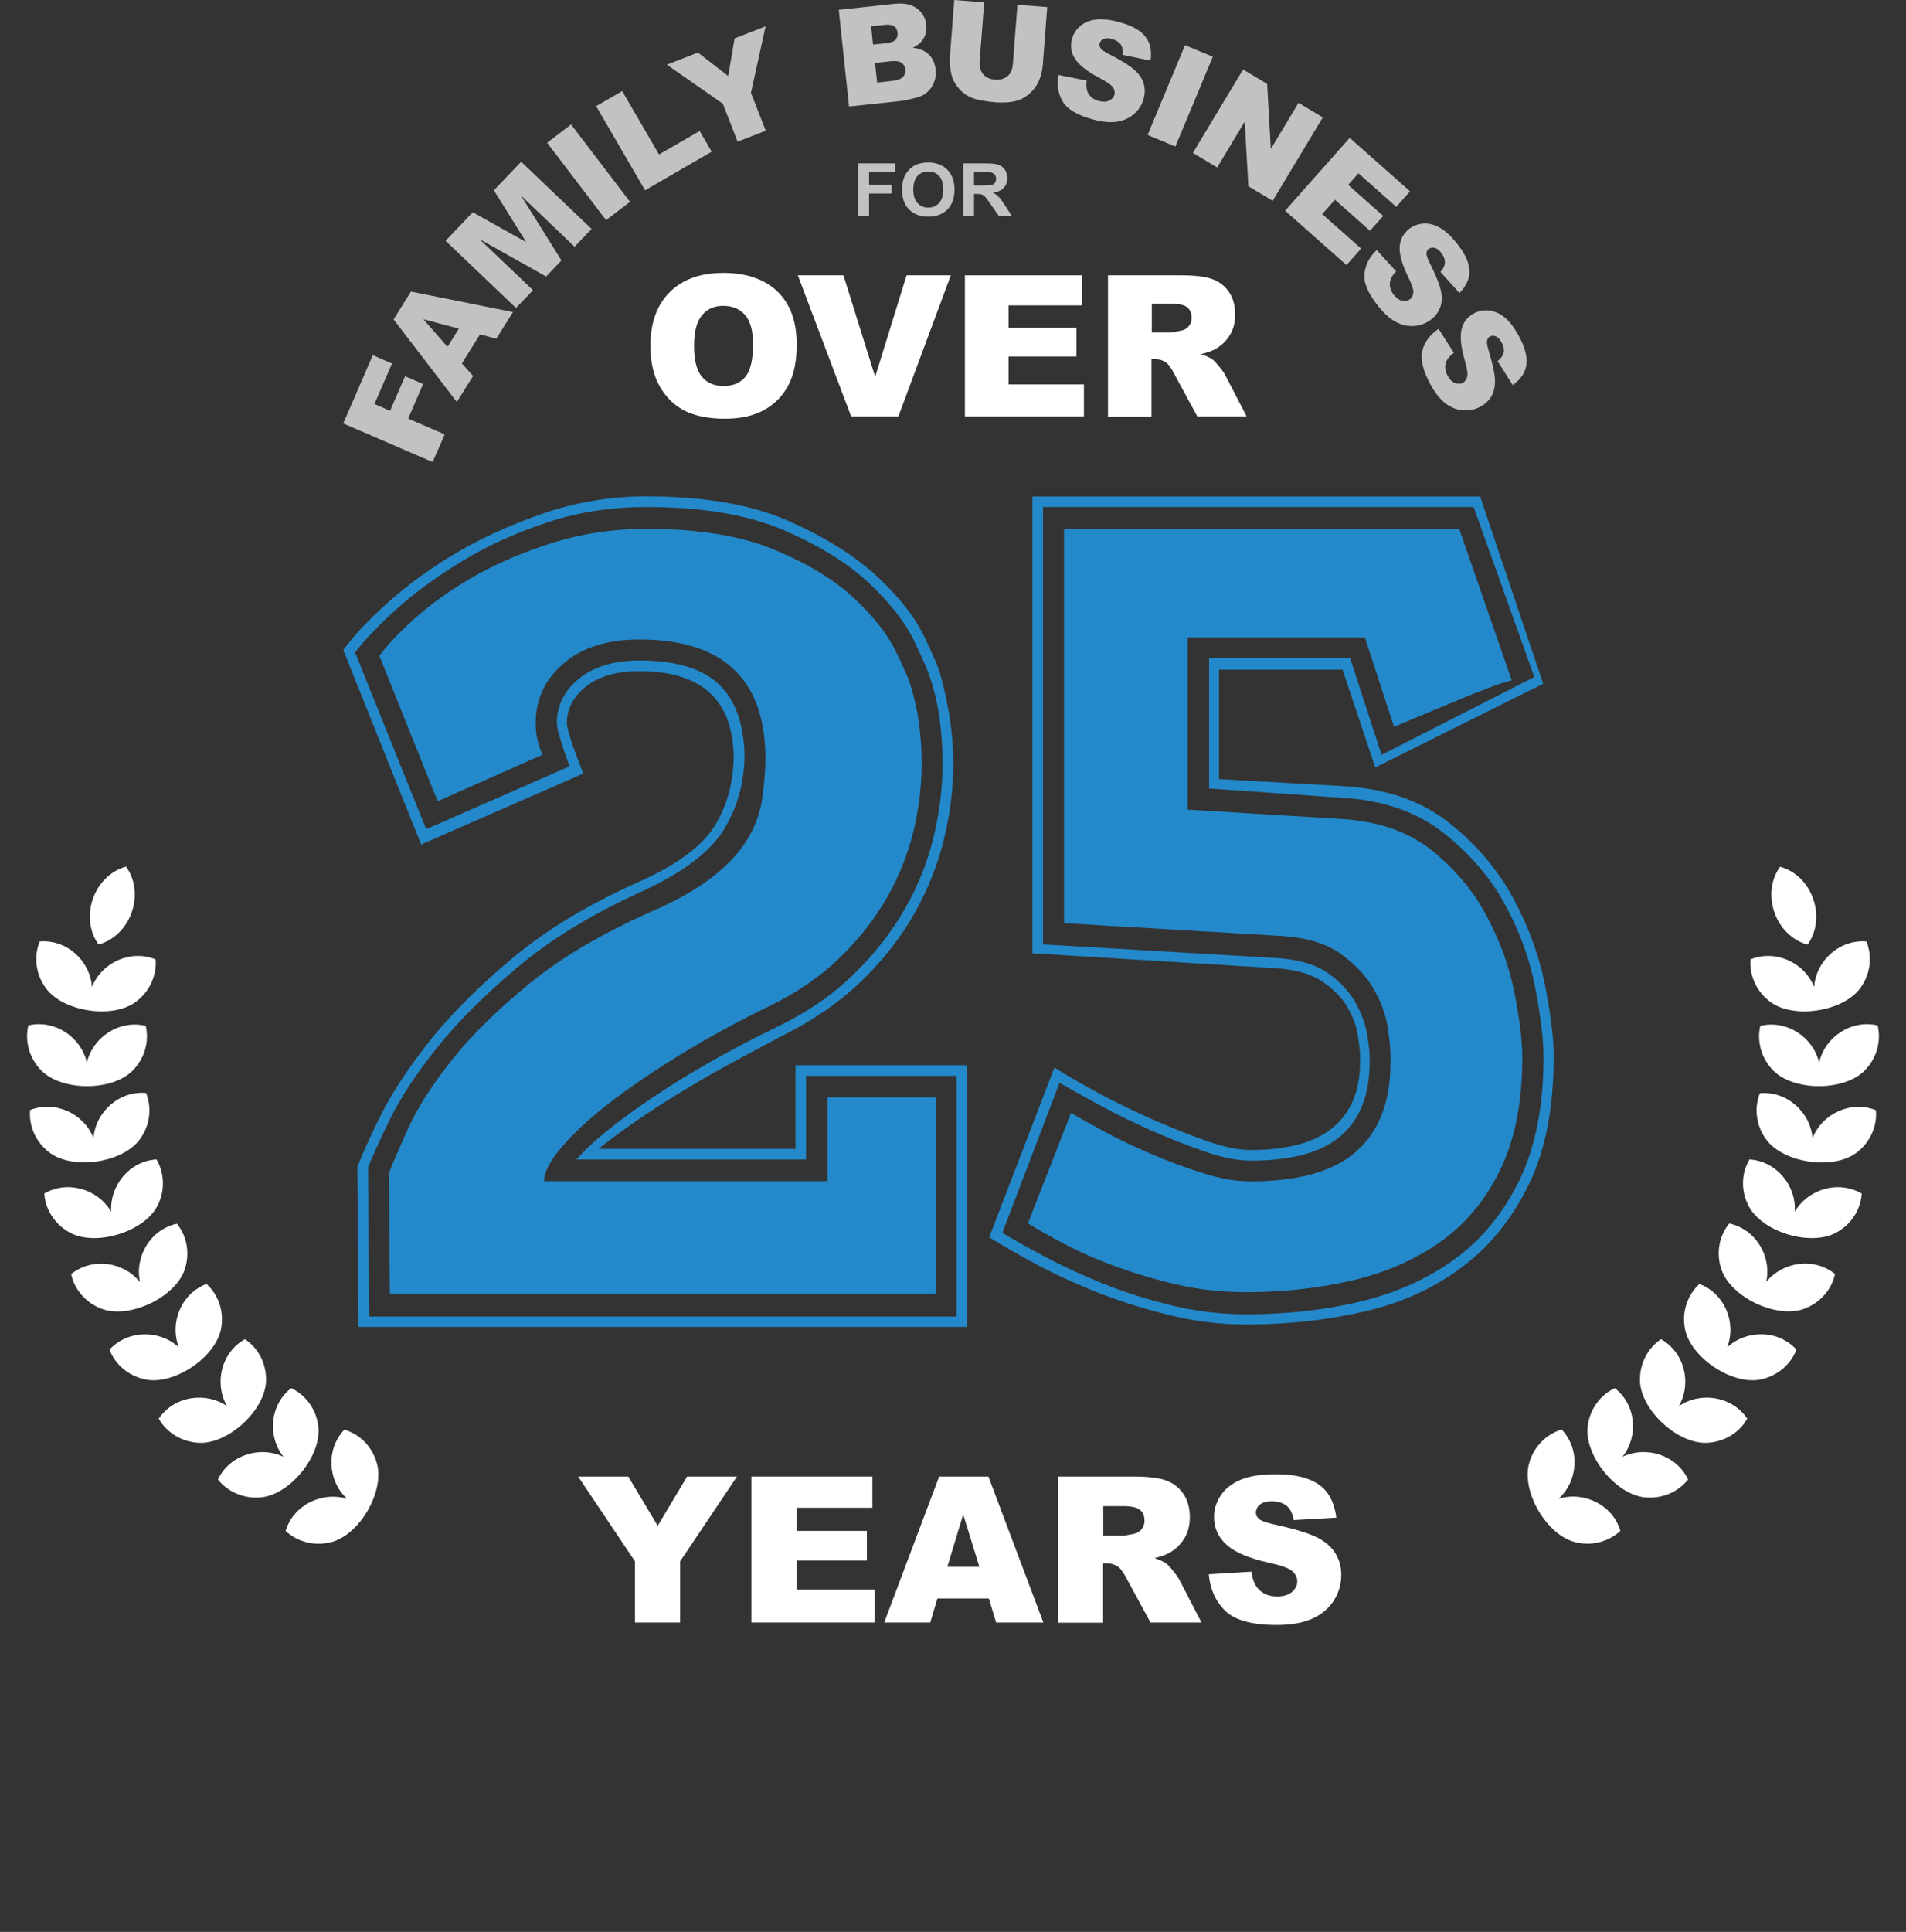
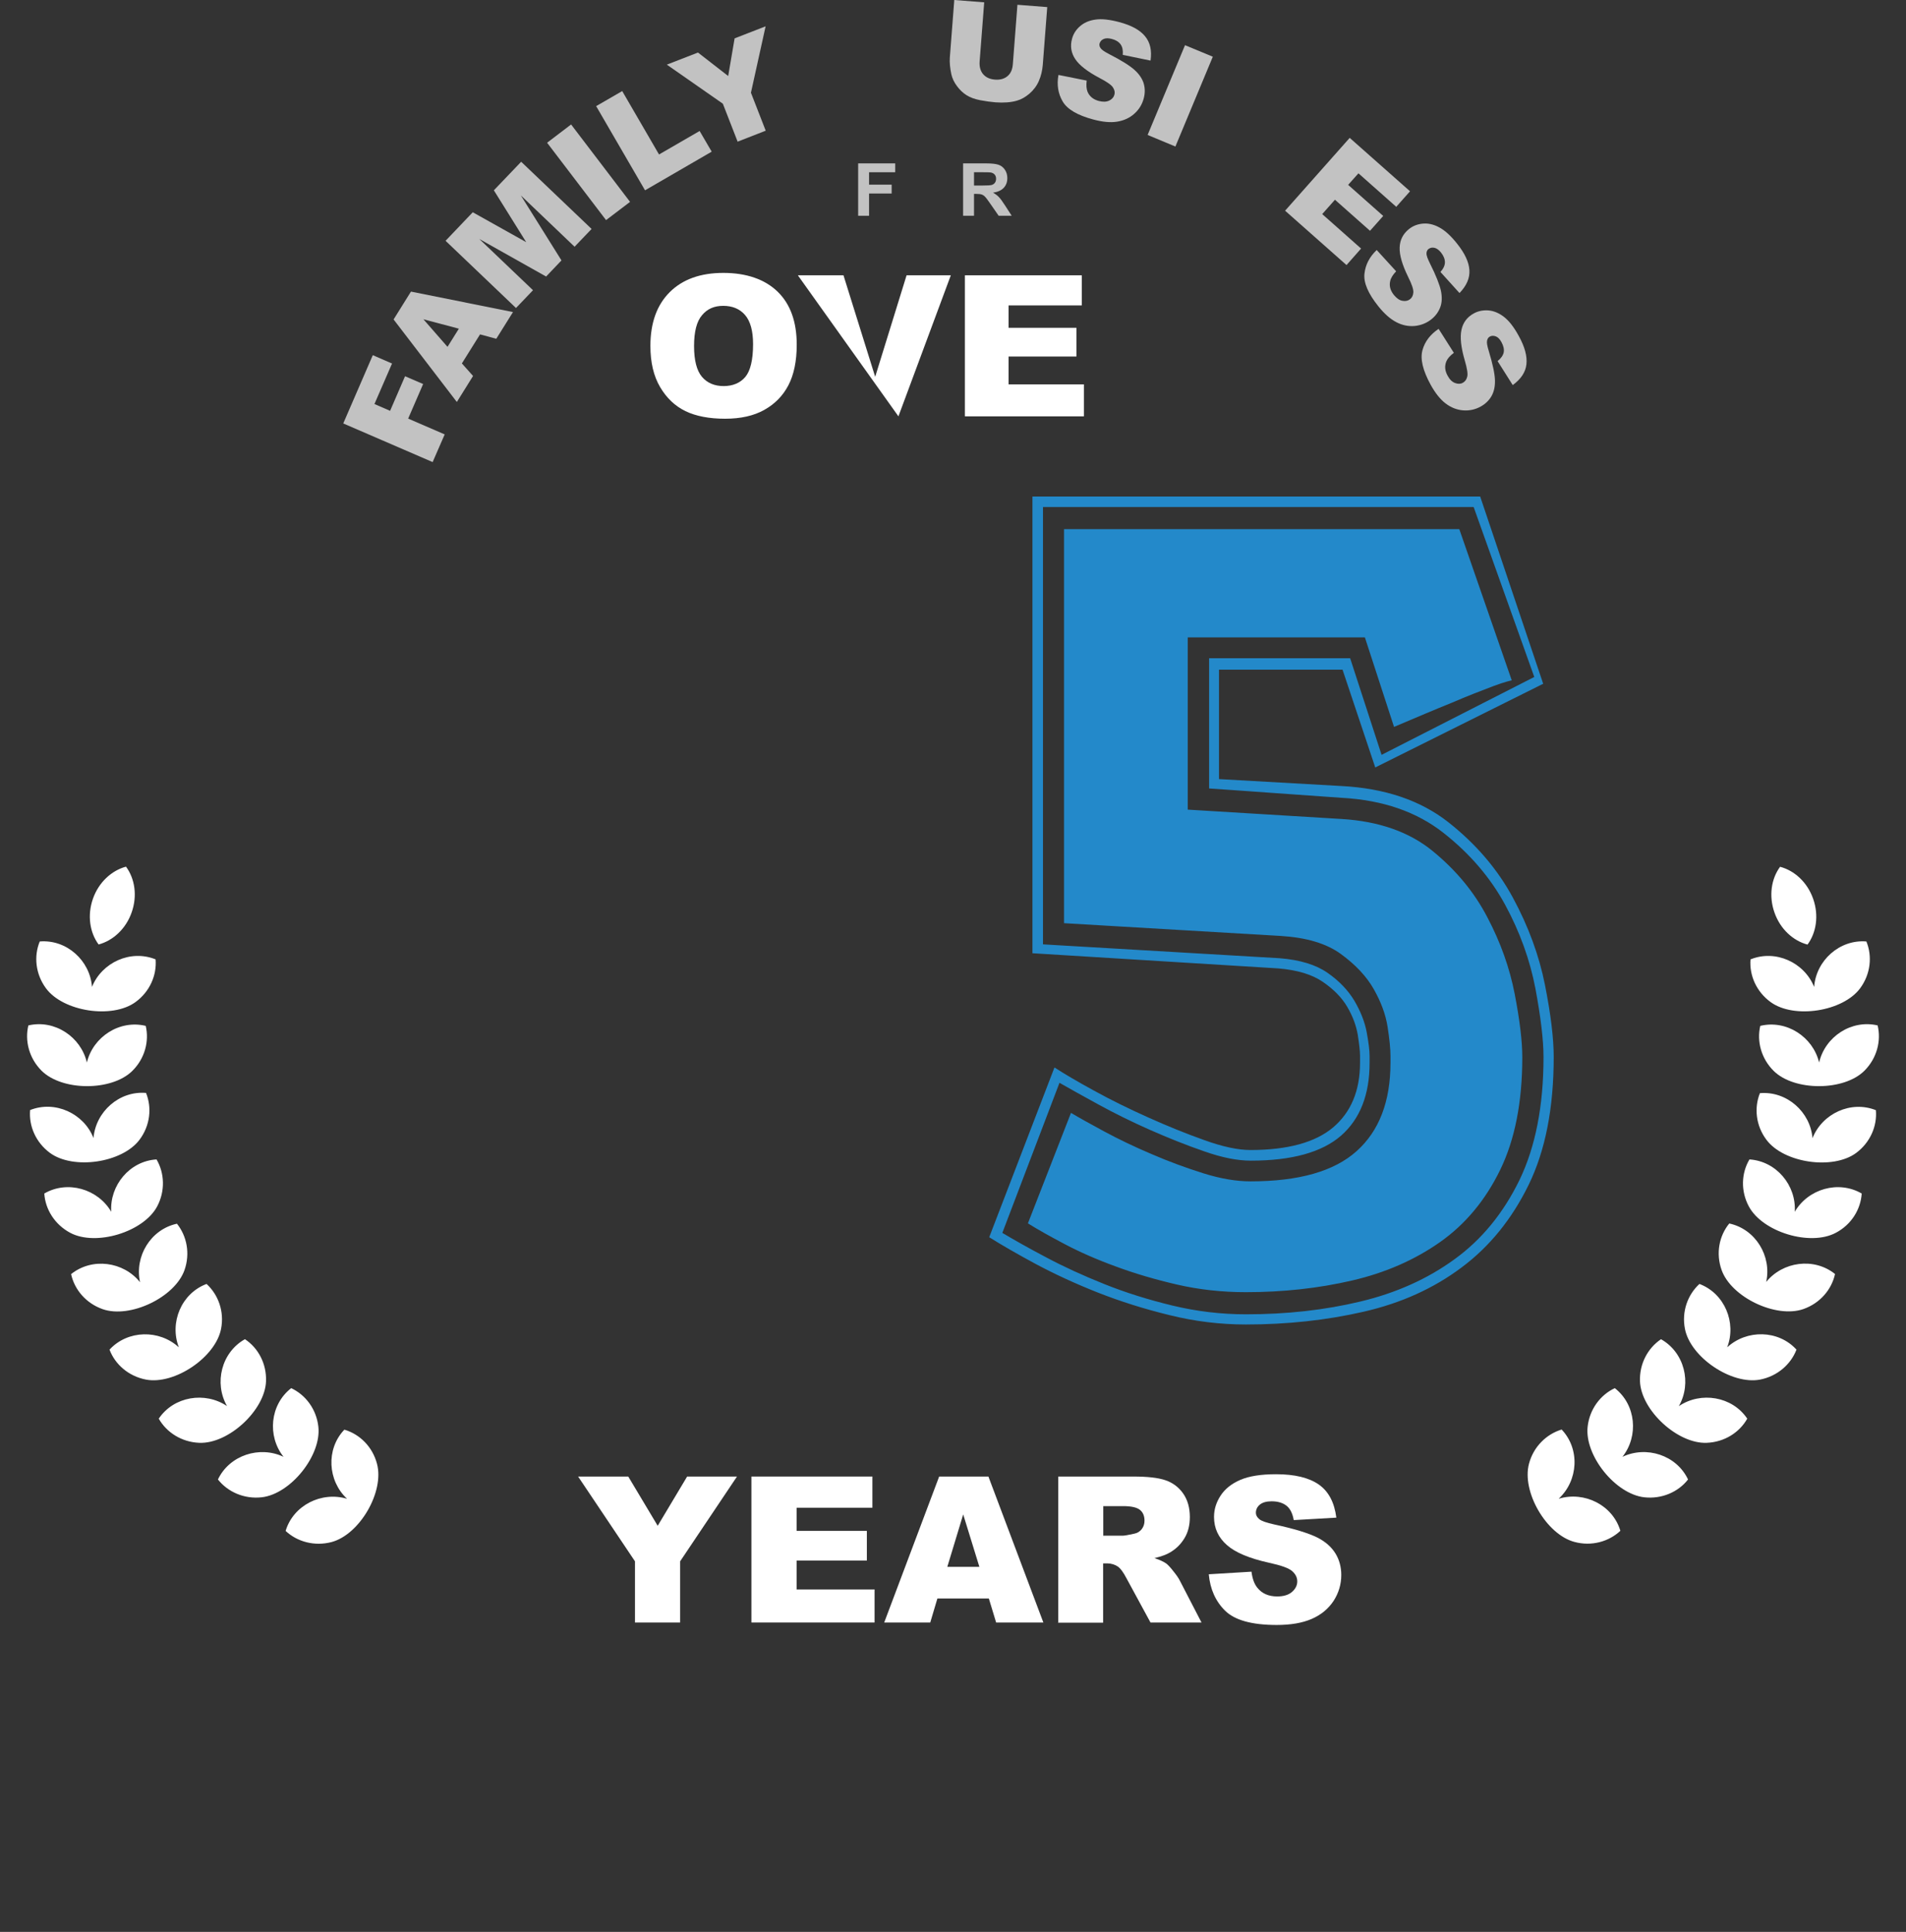
<svg xmlns="http://www.w3.org/2000/svg" width="76" height="77" viewBox="0 0 76 77" fill="none">
  <rect x="0" y="0" width="76" height="77" fill="#333333" stroke="none" />
  <path d="M23.052 58.85H25.051L26.225 60.813L27.399 58.85H29.387L27.12 62.229V64.668H25.319V62.229L23.052 58.85Z" fill="white" />
  <path d="M29.962 58.85H34.786V60.093H31.764V61.016H34.565V62.2H31.764V63.35H34.873V64.668H29.962V58.85Z" fill="white" />
  <path d="M39.424 63.71H37.378L37.093 64.668H35.257L37.448 58.85H39.412L41.603 64.668H39.72L39.429 63.71H39.424ZM39.052 62.45L38.407 60.36L37.773 62.45H39.052Z" fill="white" />
  <path d="M42.196 64.668V58.85H45.195C45.752 58.85 46.177 58.897 46.467 58.996C46.758 59.094 46.996 59.269 47.176 59.524C47.356 59.779 47.444 60.099 47.444 60.464C47.444 60.789 47.374 61.068 47.234 61.3C47.095 61.533 46.909 61.724 46.665 61.869C46.514 61.962 46.299 62.038 46.032 62.102C46.246 62.171 46.403 62.247 46.502 62.316C46.566 62.363 46.665 62.467 46.787 62.624C46.915 62.781 46.996 62.903 47.037 62.984L47.909 64.668H45.875L44.91 62.891C44.788 62.659 44.677 62.514 44.584 62.444C44.456 62.357 44.305 62.311 44.143 62.311H43.986V64.674H42.178L42.196 64.668ZM44.003 61.208H44.759C44.84 61.208 45.003 61.178 45.235 61.126C45.357 61.103 45.45 61.039 45.526 60.946C45.601 60.848 45.636 60.737 45.636 60.61C45.636 60.424 45.578 60.279 45.456 60.18C45.334 60.081 45.113 60.029 44.782 60.029H43.992V61.213L44.003 61.208Z" fill="white" />
  <path d="M48.188 62.746L49.902 62.642C49.937 62.92 50.013 63.129 50.129 63.274C50.315 63.512 50.582 63.629 50.925 63.629C51.181 63.629 51.378 63.57 51.518 63.449C51.657 63.327 51.727 63.187 51.727 63.031C51.727 62.874 51.663 62.746 51.529 62.624C51.396 62.502 51.088 62.392 50.605 62.287C49.815 62.113 49.251 61.875 48.92 61.579C48.583 61.283 48.408 60.911 48.408 60.459C48.408 60.157 48.496 59.878 48.67 59.611C48.844 59.344 49.106 59.135 49.455 58.984C49.803 58.833 50.28 58.758 50.884 58.758C51.628 58.758 52.198 58.897 52.587 59.17C52.977 59.443 53.209 59.884 53.285 60.488L51.587 60.586C51.541 60.325 51.448 60.133 51.303 60.017C51.157 59.901 50.96 59.837 50.704 59.837C50.495 59.837 50.338 59.884 50.233 59.971C50.129 60.058 50.077 60.168 50.077 60.296C50.077 60.389 50.123 60.47 50.21 60.546C50.297 60.621 50.495 60.691 50.815 60.761C51.599 60.929 52.163 61.103 52.506 61.271C52.849 61.44 53.093 61.66 53.25 61.916C53.407 62.171 53.482 62.462 53.482 62.775C53.482 63.147 53.377 63.495 53.174 63.809C52.965 64.122 52.68 64.36 52.308 64.523C51.936 64.685 51.471 64.766 50.908 64.766C49.914 64.766 49.234 64.575 48.85 64.197C48.467 63.82 48.252 63.332 48.199 62.746H48.188Z" fill="white" />
  <path d="M13.687 16.877L14.865 14.156L15.632 14.489L14.931 16.103L15.555 16.374L16.151 14.996L16.872 15.306L16.275 16.684L17.732 17.314L17.251 18.417L13.687 16.877Z" fill="#C2C2C2" />
  <path d="M19.138 13.332L18.417 14.485L18.863 14.985L18.216 16.022L15.694 12.732L16.387 11.622L20.455 12.438L19.789 13.502L19.142 13.328L19.138 13.332ZM18.294 13.1L16.883 12.725L17.844 13.824L18.297 13.1H18.294Z" fill="#C2C2C2" />
  <path d="M17.763 9.601L18.851 8.46L20.982 9.652L19.692 7.585L20.781 6.447L23.589 9.125L22.911 9.834L20.769 7.79L22.388 10.379L21.776 11.022L19.111 9.524L21.253 11.567L20.575 12.276L17.767 9.598L17.763 9.601Z" fill="#C2C2C2" />
  <path d="M21.815 5.689L22.772 4.961L25.123 8.046L24.166 8.773L21.815 5.689Z" fill="#C2C2C2" />
  <path d="M23.771 4.23L24.81 3.63L26.278 6.157L27.897 5.221L28.378 6.045L25.72 7.585L23.771 4.23Z" fill="#C2C2C2" />
  <path d="M26.588 2.577L27.831 2.094L29.036 3.03L29.292 1.529L30.528 1.049L29.943 3.696L30.532 5.209L29.412 5.646L28.823 4.133L26.596 2.581L26.588 2.577Z" fill="#C2C2C2" />
-   <path d="M33.445 0.391L35.676 0.151C36.048 0.112 36.343 0.174 36.563 0.337C36.78 0.499 36.904 0.716 36.935 0.991C36.959 1.219 36.908 1.42 36.784 1.598C36.703 1.718 36.571 1.819 36.397 1.9C36.68 1.939 36.897 2.032 37.044 2.179C37.191 2.326 37.28 2.523 37.307 2.771C37.327 2.972 37.3 3.154 37.226 3.324C37.152 3.495 37.036 3.634 36.885 3.742C36.792 3.812 36.645 3.87 36.447 3.916C36.184 3.982 36.006 4.017 35.916 4.025L33.855 4.245L33.445 0.391ZM34.809 1.776L35.328 1.722C35.514 1.703 35.641 1.656 35.707 1.587C35.773 1.513 35.8 1.42 35.789 1.296C35.777 1.184 35.73 1.099 35.653 1.045C35.576 0.991 35.444 0.971 35.262 0.991L34.735 1.049L34.812 1.78L34.809 1.776ZM34.971 3.289L35.579 3.224C35.785 3.2 35.924 3.15 36.002 3.069C36.079 2.988 36.11 2.883 36.099 2.763C36.087 2.651 36.033 2.562 35.944 2.5C35.855 2.438 35.703 2.419 35.494 2.442L34.89 2.508L34.975 3.289H34.971Z" fill="#C2C2C2" />
  <path d="M40.565 0.19L41.758 0.283L41.58 2.585C41.561 2.813 41.511 3.026 41.425 3.224C41.34 3.421 41.212 3.591 41.05 3.731C40.887 3.87 40.716 3.967 40.546 4.013C40.306 4.083 40.023 4.102 39.697 4.079C39.508 4.063 39.306 4.036 39.085 3.994C38.865 3.951 38.682 3.885 38.539 3.793C38.396 3.704 38.268 3.58 38.156 3.429C38.043 3.278 37.97 3.119 37.935 2.964C37.881 2.713 37.861 2.492 37.873 2.303L38.051 0L39.244 0.093L39.062 2.45C39.047 2.659 39.093 2.829 39.202 2.957C39.31 3.084 39.469 3.158 39.674 3.173C39.88 3.189 40.046 3.142 40.174 3.034C40.302 2.926 40.372 2.767 40.387 2.55L40.569 0.19H40.565Z" fill="#C2C2C2" />
  <path d="M42.212 2.988L43.331 3.212C43.308 3.398 43.32 3.545 43.366 3.661C43.444 3.843 43.595 3.967 43.816 4.025C43.982 4.067 44.118 4.063 44.23 4.009C44.339 3.955 44.408 3.878 44.435 3.777C44.463 3.68 44.443 3.584 44.377 3.483C44.312 3.382 44.133 3.259 43.843 3.108C43.366 2.856 43.045 2.608 42.878 2.361C42.712 2.113 42.665 1.842 42.746 1.548C42.797 1.354 42.901 1.188 43.06 1.049C43.219 0.909 43.42 0.817 43.672 0.782C43.924 0.743 44.242 0.778 44.633 0.882C45.114 1.01 45.454 1.196 45.656 1.443C45.861 1.687 45.935 2.012 45.877 2.415L44.769 2.187C44.784 2.008 44.757 1.873 44.684 1.769C44.61 1.668 44.494 1.594 44.331 1.552C44.195 1.517 44.087 1.517 44.002 1.556C43.92 1.594 43.866 1.656 43.843 1.738C43.827 1.796 43.843 1.858 43.885 1.919C43.928 1.985 44.044 2.063 44.238 2.163C44.715 2.407 45.048 2.616 45.237 2.786C45.427 2.957 45.547 3.139 45.605 3.328C45.66 3.522 45.66 3.719 45.605 3.924C45.54 4.164 45.416 4.369 45.226 4.536C45.04 4.702 44.811 4.806 44.544 4.849C44.277 4.892 43.963 4.861 43.599 4.764C42.959 4.594 42.553 4.354 42.371 4.04C42.189 3.727 42.134 3.378 42.204 2.991L42.212 2.988Z" fill="#C2C2C2" />
  <path d="M47.248 1.8L48.36 2.26L46.868 5.84L45.76 5.379L47.252 1.8H47.248Z" fill="#C2C2C2" />
-   <path d="M49.565 2.767L50.526 3.344L50.673 5.937L51.777 4.098L52.745 4.679L50.746 8.003L49.778 7.423L49.631 4.849L48.534 6.676L47.566 6.095L49.565 2.771V2.767Z" fill="#C2C2C2" />
  <path d="M53.818 5.495L56.224 7.624L55.674 8.243L54.167 6.908L53.756 7.368L55.155 8.607L54.628 9.199L53.23 7.961L52.722 8.533L54.272 9.907L53.691 10.565L51.242 8.398L53.818 5.495Z" fill="#C2C2C2" />
  <path d="M54.899 9.969L55.67 10.813C55.542 10.948 55.461 11.076 55.434 11.196C55.387 11.389 55.434 11.575 55.581 11.757C55.69 11.889 55.802 11.97 55.922 11.989C56.042 12.012 56.143 11.989 56.228 11.923C56.306 11.861 56.348 11.769 56.356 11.652C56.364 11.533 56.294 11.327 56.147 11.033C55.91 10.55 55.798 10.159 55.81 9.861C55.821 9.563 55.945 9.319 56.182 9.129C56.337 9.005 56.523 8.932 56.732 8.913C56.941 8.893 57.162 8.94 57.383 9.06C57.607 9.176 57.847 9.392 58.099 9.71C58.409 10.097 58.572 10.449 58.591 10.766C58.611 11.084 58.479 11.389 58.196 11.68L57.437 10.84C57.553 10.708 57.615 10.581 57.615 10.453C57.615 10.329 57.565 10.201 57.46 10.066C57.371 9.957 57.286 9.896 57.193 9.876C57.1 9.857 57.026 9.876 56.956 9.927C56.91 9.965 56.883 10.023 56.879 10.097C56.875 10.174 56.922 10.306 57.018 10.499C57.259 10.979 57.402 11.343 57.456 11.591C57.507 11.838 57.499 12.059 57.429 12.245C57.359 12.43 57.243 12.593 57.077 12.725C56.883 12.879 56.658 12.968 56.41 12.992C56.158 13.015 55.914 12.964 55.678 12.841C55.438 12.717 55.202 12.508 54.965 12.214C54.551 11.699 54.365 11.262 54.407 10.906C54.446 10.55 54.609 10.236 54.895 9.965L54.899 9.969Z" fill="#C2C2C2" />
  <path d="M57.359 13.1L57.971 14.063C57.82 14.176 57.72 14.288 57.673 14.4C57.596 14.586 57.611 14.776 57.724 14.977C57.805 15.128 57.906 15.225 58.022 15.267C58.138 15.31 58.243 15.306 58.332 15.255C58.421 15.205 58.479 15.124 58.506 15.008C58.533 14.892 58.498 14.679 58.405 14.361C58.254 13.843 58.212 13.44 58.274 13.15C58.336 12.856 58.498 12.639 58.766 12.492C58.94 12.396 59.134 12.357 59.347 12.372C59.556 12.388 59.765 12.473 59.967 12.628C60.168 12.783 60.366 13.034 60.559 13.39C60.8 13.824 60.9 14.199 60.865 14.516C60.831 14.834 60.648 15.108 60.319 15.348L59.715 14.393C59.854 14.28 59.935 14.164 59.959 14.044C59.982 13.924 59.951 13.785 59.87 13.638C59.804 13.514 59.726 13.437 59.641 13.406C59.556 13.375 59.474 13.375 59.401 13.417C59.347 13.448 59.312 13.498 59.296 13.576C59.277 13.649 59.3 13.789 59.366 13.998C59.521 14.512 59.602 14.896 59.61 15.147C59.618 15.402 59.571 15.615 59.471 15.79C59.37 15.964 59.227 16.099 59.041 16.204C58.824 16.324 58.587 16.374 58.339 16.355C58.088 16.335 57.855 16.242 57.642 16.08C57.429 15.917 57.231 15.67 57.049 15.341C56.732 14.764 56.623 14.303 56.72 13.955C56.817 13.607 57.034 13.328 57.359 13.111V13.1Z" fill="#C2C2C2" />
  <path d="M25.934 13.789C25.934 12.869 26.192 12.156 26.703 11.646C27.214 11.135 27.927 10.877 28.843 10.877C29.758 10.877 30.5 11.13 31.011 11.629C31.522 12.128 31.769 12.835 31.769 13.739C31.769 14.395 31.656 14.933 31.437 15.354C31.218 15.775 30.898 16.1 30.477 16.336C30.056 16.572 29.539 16.689 28.91 16.689C28.281 16.689 27.748 16.588 27.332 16.386C26.916 16.184 26.579 15.865 26.321 15.427C26.063 14.989 25.934 14.445 25.934 13.783V13.789ZM27.675 13.795C27.675 14.361 27.781 14.771 27.989 15.018C28.197 15.264 28.489 15.388 28.854 15.388C29.219 15.388 29.517 15.264 29.719 15.023C29.921 14.782 30.028 14.344 30.028 13.716C30.028 13.189 29.921 12.802 29.708 12.555C29.494 12.308 29.202 12.19 28.837 12.19C28.472 12.19 28.203 12.313 27.995 12.56C27.781 12.807 27.675 13.217 27.675 13.789V13.795Z" fill="white" />
-   <path d="M31.814 10.973H33.633L34.897 15.018L36.149 10.973H37.913L35.824 16.594H33.937L31.814 10.973Z" fill="white" />
+   <path d="M31.814 10.973H33.633L34.897 15.018L36.149 10.973H37.913L35.824 16.594L31.814 10.973Z" fill="white" />
  <path d="M38.474 10.973H43.135V12.173H40.215V13.065H42.922V14.21H40.215V15.32H43.22V16.594H38.474V10.973Z" fill="white" />
-   <path d="M44.18 16.594V10.973H47.078C47.617 10.973 48.027 11.018 48.308 11.113C48.589 11.208 48.819 11.377 48.993 11.623C49.167 11.87 49.251 12.179 49.251 12.532C49.251 12.846 49.184 13.116 49.049 13.34C48.914 13.565 48.735 13.75 48.499 13.89C48.353 13.98 48.145 14.053 47.887 14.114C48.094 14.182 48.246 14.255 48.342 14.322C48.403 14.367 48.499 14.468 48.622 14.619C48.746 14.771 48.825 14.889 48.864 14.967L49.706 16.594H47.741L46.808 14.877C46.69 14.653 46.584 14.513 46.494 14.445C46.37 14.361 46.224 14.316 46.067 14.316H45.915V16.6H44.169L44.18 16.594ZM45.927 13.25H46.662C46.741 13.25 46.893 13.222 47.123 13.172C47.241 13.149 47.331 13.088 47.404 12.998C47.477 12.908 47.516 12.796 47.516 12.672C47.516 12.493 47.46 12.353 47.342 12.252C47.224 12.151 47.011 12.106 46.69 12.106H45.927V13.25Z" fill="white" />
  <path d="M34.218 8.6V6.512H35.696V6.865H34.653V7.36H35.554V7.713H34.653V8.6H34.218Z" fill="#C2C2C2" />
-   <path d="M35.968 7.569C35.968 7.356 36.001 7.178 36.067 7.033C36.116 6.927 36.183 6.832 36.267 6.747C36.352 6.663 36.445 6.6 36.546 6.559C36.681 6.504 36.836 6.477 37.011 6.477C37.329 6.477 37.583 6.572 37.773 6.763C37.964 6.954 38.06 7.219 38.06 7.559C38.06 7.896 37.965 8.16 37.776 8.351C37.587 8.541 37.334 8.636 37.017 8.636C36.696 8.636 36.441 8.541 36.252 8.352C36.063 8.162 35.968 7.901 35.968 7.569ZM36.417 7.555C36.417 7.791 36.473 7.971 36.586 8.093C36.699 8.215 36.842 8.275 37.016 8.275C37.189 8.275 37.331 8.215 37.442 8.094C37.554 7.973 37.61 7.791 37.61 7.549C37.61 7.31 37.555 7.131 37.447 7.014C37.339 6.896 37.195 6.837 37.016 6.837C36.836 6.837 36.691 6.897 36.582 7.016C36.472 7.135 36.417 7.315 36.417 7.555Z" fill="#C2C2C2" />
  <path d="M38.403 8.6V6.512H39.319C39.549 6.512 39.717 6.531 39.821 6.569C39.925 6.606 40.009 6.673 40.072 6.769C40.135 6.864 40.166 6.974 40.166 7.098C40.166 7.254 40.119 7.384 40.023 7.486C39.928 7.588 39.786 7.652 39.597 7.679C39.691 7.732 39.769 7.79 39.829 7.854C39.891 7.917 39.974 8.03 40.078 8.193L40.341 8.6H39.821L39.506 8.146C39.394 7.983 39.318 7.881 39.276 7.84C39.235 7.797 39.191 7.768 39.145 7.753C39.099 7.737 39.026 7.728 38.926 7.728H38.838V8.6H38.403ZM38.838 7.395H39.16C39.369 7.395 39.499 7.387 39.551 7.37C39.603 7.352 39.644 7.323 39.673 7.281C39.703 7.24 39.718 7.187 39.718 7.125C39.718 7.054 39.698 6.998 39.659 6.955C39.62 6.912 39.566 6.884 39.495 6.873C39.46 6.868 39.354 6.865 39.178 6.865H38.838V7.395Z" fill="#C2C2C2" />
  <path fill-rule="evenodd" clip-rule="evenodd" d="M64.694 58.064C65.648 57.612 66.851 57.995 67.309 58.967C66.921 59.465 66.263 59.755 65.564 59.677C64.412 59.548 63.176 58.009 63.306 56.861C63.384 56.165 63.815 55.594 64.389 55.327C65.236 55.986 65.347 57.239 64.694 58.064ZM66.948 56.041C67.823 55.451 69.073 55.654 69.67 56.543C69.36 57.096 68.758 57.479 68.05 57.506C66.893 57.552 65.439 56.211 65.393 55.059C65.365 54.359 65.703 53.732 66.231 53.377C67.166 53.903 67.467 55.124 66.944 56.041H66.948ZM68.87 53.7C69.647 52.985 70.911 52.999 71.633 53.792C71.406 54.382 70.869 54.852 70.18 54.986C69.041 55.202 67.402 54.096 67.185 52.962C67.05 52.271 67.296 51.603 67.763 51.174C68.768 51.552 69.249 52.718 68.87 53.7ZM70.42 51.1C71.082 50.28 72.332 50.105 73.17 50.778C73.036 51.395 72.577 51.939 71.911 52.174C70.818 52.557 69.031 51.704 68.647 50.617C68.411 49.953 68.55 49.257 68.953 48.764C70.004 48.99 70.652 50.068 70.425 51.096L70.42 51.1ZM71.564 48.298C72.096 47.386 73.304 47.031 74.234 47.57C74.193 48.202 73.823 48.81 73.198 49.137C72.175 49.681 70.281 49.105 69.735 48.087C69.402 47.469 69.434 46.755 69.758 46.211C70.832 46.28 71.633 47.248 71.564 48.298ZM72.272 45.363C72.661 44.381 73.804 43.851 74.799 44.248C74.855 44.879 74.577 45.533 74.012 45.953C73.082 46.639 71.124 46.354 70.434 45.427C70.013 44.865 69.939 44.156 70.175 43.57C71.244 43.478 72.188 44.317 72.272 45.367V45.363ZM72.536 42.349C72.772 41.321 73.823 40.625 74.869 40.87C75.017 41.483 74.841 42.174 74.346 42.672C73.531 43.492 71.55 43.496 70.726 42.685C70.226 42.192 70.045 41.501 70.189 40.888C71.235 40.635 72.29 41.326 72.536 42.349ZM72.337 39.335C72.415 38.284 73.35 37.436 74.42 37.524C74.66 38.109 74.591 38.819 74.174 39.386C73.489 40.317 71.536 40.621 70.601 39.939C70.031 39.524 69.749 38.87 69.8 38.238C70.795 37.833 71.943 38.358 72.337 39.335ZM72.073 37.648C71.499 37.496 70.985 37.031 70.754 36.367C70.522 35.708 70.629 35.021 70.98 34.547C71.554 34.699 72.068 35.164 72.299 35.828C72.531 36.487 72.424 37.174 72.073 37.648ZM62.162 59.732C63.176 59.428 64.305 59.986 64.611 61.013C64.148 61.447 63.458 61.64 62.778 61.456C61.658 61.156 60.667 59.451 60.968 58.336C61.148 57.658 61.662 57.161 62.269 56.976C63.009 57.755 62.931 59.009 62.157 59.728L62.162 59.732ZM11.611 55.327C12.185 55.594 12.616 56.165 12.694 56.861C12.824 58.009 11.588 59.548 10.436 59.677C9.737 59.755 9.084 59.465 8.69 58.967C9.149 57.999 10.352 57.612 11.306 58.064C10.649 57.239 10.764 55.986 11.611 55.327ZM9.769 53.377C10.297 53.727 10.635 54.354 10.607 55.059C10.56 56.211 9.112 57.552 7.95 57.506C7.246 57.479 6.644 57.096 6.33 56.543C6.927 55.654 8.172 55.451 9.052 56.041C8.528 55.124 8.829 53.903 9.764 53.377H9.769ZM8.237 51.174C8.704 51.603 8.95 52.271 8.815 52.962C8.598 54.096 6.959 55.202 5.821 54.986C5.126 54.852 4.589 54.382 4.367 53.792C5.094 53.004 6.353 52.985 7.131 53.7C6.751 52.718 7.228 51.552 8.237 51.174ZM7.052 48.769C7.45 49.262 7.589 49.958 7.357 50.621C6.973 51.709 5.186 52.561 4.094 52.179C3.427 51.944 2.969 51.4 2.835 50.782C3.673 50.11 4.923 50.28 5.584 51.105C5.358 50.077 6.006 48.999 7.056 48.773L7.052 48.769ZM6.242 46.211C6.561 46.755 6.594 47.469 6.265 48.087C5.719 49.105 3.825 49.681 2.802 49.137C2.182 48.806 1.807 48.202 1.766 47.57C2.691 47.031 3.904 47.386 4.436 48.298C4.367 47.248 5.168 46.275 6.242 46.211ZM5.825 43.566C6.061 44.151 5.987 44.861 5.566 45.423C4.876 46.349 2.918 46.635 1.988 45.948C1.423 45.529 1.145 44.874 1.201 44.243C2.201 43.847 3.344 44.381 3.728 45.358C3.816 44.308 4.756 43.469 5.825 43.561V43.566ZM5.811 40.888C5.955 41.506 5.774 42.192 5.274 42.685C4.45 43.496 2.474 43.492 1.654 42.672C1.159 42.174 0.983 41.483 1.131 40.87C2.178 40.625 3.228 41.326 3.464 42.349C3.71 41.326 4.765 40.635 5.811 40.888ZM6.205 38.238C6.256 38.87 5.973 39.524 5.404 39.939C4.469 40.621 2.511 40.317 1.83 39.386C1.414 38.819 1.344 38.109 1.585 37.524C2.659 37.436 3.589 38.284 3.668 39.335C4.062 38.358 5.21 37.833 6.205 38.238ZM3.705 35.823C3.937 35.16 4.455 34.694 5.024 34.542C5.376 35.017 5.483 35.703 5.251 36.362C5.02 37.026 4.501 37.492 3.932 37.644C3.58 37.169 3.474 36.482 3.705 35.823ZM13.731 56.981C14.342 57.161 14.852 57.658 15.032 58.34C15.333 59.456 14.342 61.161 13.222 61.461C12.542 61.64 11.852 61.451 11.389 61.018C11.695 59.99 12.829 59.433 13.838 59.737C13.065 59.018 12.991 57.76 13.727 56.986L13.731 56.981Z" fill="white" />
-   <path d="M14.242 46.537C14.397 46.106 14.701 45.43 15.146 44.522C15.598 43.608 16.244 42.616 17.096 41.534C17.949 40.453 19.059 39.339 20.422 38.199C21.784 37.059 23.476 36.035 25.49 35.14C27.008 34.458 28.015 33.711 28.512 32.893C29.009 32.075 29.255 31.142 29.255 30.086C29.19 27.858 27.937 26.75 25.49 26.75C24.593 26.75 23.889 26.95 23.372 27.356C22.862 27.755 22.604 28.251 22.604 28.837C22.604 29.055 22.824 29.719 23.256 30.833L16.793 33.659L13.687 25.907C14.088 25.353 14.688 24.716 15.476 24.007C16.264 23.299 17.187 22.629 18.239 22.011C19.292 21.393 20.46 20.872 21.752 20.434C23.037 20.002 24.38 19.783 25.774 19.783C28.067 19.783 29.952 20.105 31.424 20.756C32.896 21.406 34.071 22.14 34.956 22.958C35.841 23.776 36.467 24.574 36.841 25.347C37.216 26.119 37.429 26.628 37.494 26.879C37.648 27.433 37.771 28.006 37.868 28.592C37.959 29.178 38.01 29.796 38.01 30.446C38.01 31.438 37.887 32.442 37.636 33.46C37.39 34.477 36.99 35.469 36.448 36.428C35.905 37.388 35.201 38.282 34.33 39.12C33.465 39.957 32.406 40.678 31.166 41.296C30.456 41.669 29.732 42.056 29.003 42.455C28.273 42.854 27.582 43.26 26.937 43.659C26.285 44.058 25.697 44.445 25.168 44.818C24.638 45.191 24.205 45.514 23.863 45.79H31.721V42.455H38.553V52.886H14.294L14.249 46.537H14.242ZM14.707 52.474H38.139V42.88H32.141V46.215H22.985C23.573 45.533 24.586 44.709 26.033 43.736C27.473 42.764 29.125 41.83 30.985 40.929C32.193 40.343 33.219 39.641 34.052 38.817C34.892 37.999 35.569 37.123 36.099 36.196C36.628 35.269 37.003 34.31 37.235 33.325C37.468 32.333 37.584 31.38 37.584 30.453C37.584 29.835 37.545 29.242 37.468 28.669C37.39 28.096 37.261 27.536 37.074 26.976C37.009 26.763 36.803 26.28 36.448 25.54C36.092 24.799 35.492 24.033 34.659 23.247C33.826 22.462 32.69 21.754 31.263 21.136C29.836 20.517 28.009 20.208 25.774 20.208C24.38 20.208 23.069 20.408 21.849 20.814C20.622 21.213 19.511 21.715 18.504 22.32C17.497 22.925 16.619 23.557 15.876 24.22C15.133 24.883 14.559 25.482 14.159 26.003L16.993 33.048L22.714 30.543C22.372 29.616 22.204 29.043 22.204 28.83C22.204 28.122 22.501 27.523 23.088 27.047C23.676 26.57 24.483 26.325 25.503 26.325C26.93 26.325 27.976 26.634 28.641 27.253C29.306 27.871 29.655 28.811 29.687 30.079C29.687 31.161 29.416 32.153 28.874 33.048C28.331 33.943 27.253 34.76 25.645 35.507C23.663 36.402 22.004 37.407 20.674 38.521C19.343 39.635 18.259 40.717 17.419 41.766C16.58 42.816 15.954 43.775 15.534 44.638C15.114 45.501 14.83 46.138 14.675 46.537L14.72 52.474H14.707ZM15.502 46.769C15.656 46.37 15.921 45.758 16.289 44.94C16.664 44.123 17.245 43.215 18.033 42.23C18.82 41.238 19.854 40.227 21.125 39.19C22.398 38.154 24.005 37.207 25.962 36.338C26.956 35.907 27.75 35.456 28.357 34.992C28.964 34.529 29.429 34.039 29.752 33.531C30.075 33.022 30.288 32.481 30.378 31.908C30.468 31.335 30.52 30.723 30.52 30.079C30.456 27.021 28.783 25.488 25.497 25.488C24.225 25.488 23.218 25.804 22.475 26.441C21.732 27.072 21.358 27.871 21.358 28.83C21.358 29.262 21.448 29.68 21.636 30.079L17.451 31.934L15.127 26.139C15.469 25.675 15.973 25.147 16.638 24.561C17.303 23.975 18.097 23.428 19.008 22.913C19.924 22.404 20.951 21.973 22.101 21.612C23.25 21.258 24.47 21.078 25.774 21.078C27.847 21.078 29.558 21.354 30.888 21.915C32.218 22.468 33.277 23.112 34.052 23.84C34.827 24.567 35.376 25.263 35.705 25.926C36.028 26.589 36.222 27.034 36.286 27.246C36.596 28.206 36.751 29.268 36.751 30.446C36.751 31.309 36.641 32.204 36.428 33.112C36.209 34.026 35.86 34.902 35.382 35.752C34.898 36.602 34.272 37.407 33.497 38.16C32.722 38.92 31.76 39.577 30.617 40.13C29.345 40.749 28.163 41.399 27.059 42.075C25.962 42.758 25.012 43.401 24.225 44.02C23.437 44.638 22.817 45.217 22.365 45.758C21.913 46.299 21.694 46.737 21.694 47.078H32.993V43.743H37.319V51.579H15.547L15.502 46.756V46.769Z" fill="#2389CA" />
  <path d="M61.533 27.253L54.837 30.588L53.533 26.692H48.606V31.052L53.488 31.328C55.225 31.419 56.639 31.901 57.743 32.764C58.84 33.627 59.706 34.632 60.325 35.778C60.945 36.924 61.371 38.083 61.604 39.255C61.836 40.427 61.953 41.386 61.953 42.127C61.953 44.168 61.617 45.868 60.952 47.226C60.287 48.585 59.396 49.686 58.279 50.517C57.162 51.354 55.864 51.94 54.372 52.281C52.887 52.622 51.318 52.79 49.678 52.79C48.658 52.79 47.638 52.667 46.631 52.416C45.623 52.171 44.668 51.869 43.77 51.515C42.873 51.16 42.053 50.781 41.304 50.381C40.561 49.982 39.941 49.622 39.444 49.312L42.046 42.545C42.421 42.79 42.944 43.099 43.628 43.472C44.306 43.846 45.029 44.2 45.791 44.541C46.553 44.883 47.296 45.185 48.025 45.443C48.755 45.707 49.368 45.836 49.859 45.836C51.344 45.836 52.448 45.533 53.158 44.934C53.869 44.329 54.23 43.472 54.23 42.358V42.081C54.23 41.895 54.198 41.618 54.14 41.245C54.075 40.871 53.94 40.504 53.72 40.13C53.501 39.757 53.178 39.429 52.745 39.133C52.313 38.836 51.725 38.662 50.976 38.598L41.168 37.993V19.79H59.021L61.533 27.253ZM58.744 20.208H41.588V37.639L51.028 38.192C51.835 38.257 52.468 38.45 52.932 38.772C53.397 39.094 53.752 39.467 54.004 39.886C54.25 40.304 54.417 40.723 54.495 41.135C54.572 41.554 54.611 41.869 54.611 42.088V42.365C54.611 43.633 54.23 44.599 53.475 45.262C52.713 45.926 51.512 46.26 49.872 46.26C49.342 46.26 48.723 46.138 48.012 45.887C47.302 45.642 46.579 45.353 45.849 45.031C45.12 44.709 44.429 44.367 43.783 44.013C43.131 43.659 42.621 43.369 42.246 43.157L39.967 49.139C40.432 49.416 41.013 49.744 41.71 50.111C42.408 50.484 43.183 50.839 44.035 51.18C44.887 51.521 45.791 51.804 46.753 52.036C47.715 52.268 48.69 52.384 49.685 52.384C51.299 52.384 52.816 52.217 54.243 51.875C55.67 51.534 56.923 50.974 58.008 50.182C59.092 49.396 59.951 48.34 60.59 47.027C61.223 45.713 61.546 44.084 61.546 42.133C61.546 41.45 61.436 40.543 61.223 39.397C61.004 38.257 60.603 37.143 60.016 36.061C59.428 34.979 58.608 34.02 57.549 33.189C56.49 32.359 55.147 31.889 53.507 31.799C52.61 31.734 51.725 31.676 50.86 31.612C49.995 31.547 49.11 31.489 48.212 31.425V26.235H53.836L55.089 30.086L61.178 26.982L58.763 20.215L58.744 20.208ZM60.28 27.117C60.28 27.117 60.035 27.162 59.538 27.349C59.041 27.536 58.498 27.748 57.911 28C57.226 28.276 56.451 28.605 55.586 28.972L54.424 25.405H47.36V32.269L53.494 32.642C54.979 32.732 56.193 33.157 57.123 33.917C58.053 34.677 58.782 35.552 59.305 36.557C59.835 37.561 60.196 38.579 60.397 39.615C60.597 40.652 60.7 41.496 60.7 42.139C60.7 43.929 60.403 45.43 59.815 46.634C59.228 47.838 58.427 48.797 57.42 49.506C56.413 50.214 55.244 50.729 53.907 51.038C52.577 51.347 51.163 51.502 49.678 51.502C48.716 51.502 47.806 51.399 46.934 51.199C46.069 50.999 45.255 50.761 44.493 50.478C43.731 50.201 43.06 49.905 42.472 49.596C41.885 49.287 41.388 49.01 40.987 48.759L42.705 44.355C43.015 44.541 43.454 44.786 44.028 45.095C44.603 45.404 45.229 45.707 45.914 45.996C46.598 46.293 47.283 46.544 47.98 46.763C48.677 46.982 49.304 47.085 49.865 47.085C51.79 47.085 53.197 46.685 54.095 45.88C54.992 45.076 55.444 43.904 55.444 42.358V42.081C55.444 41.805 55.405 41.418 55.328 40.922C55.25 40.427 55.063 39.925 54.773 39.416C54.482 38.907 54.043 38.444 53.468 38.025C52.894 37.606 52.099 37.368 51.073 37.304L42.427 36.795V21.09H58.188L60.28 27.117Z" fill="#2389CA" />
</svg>